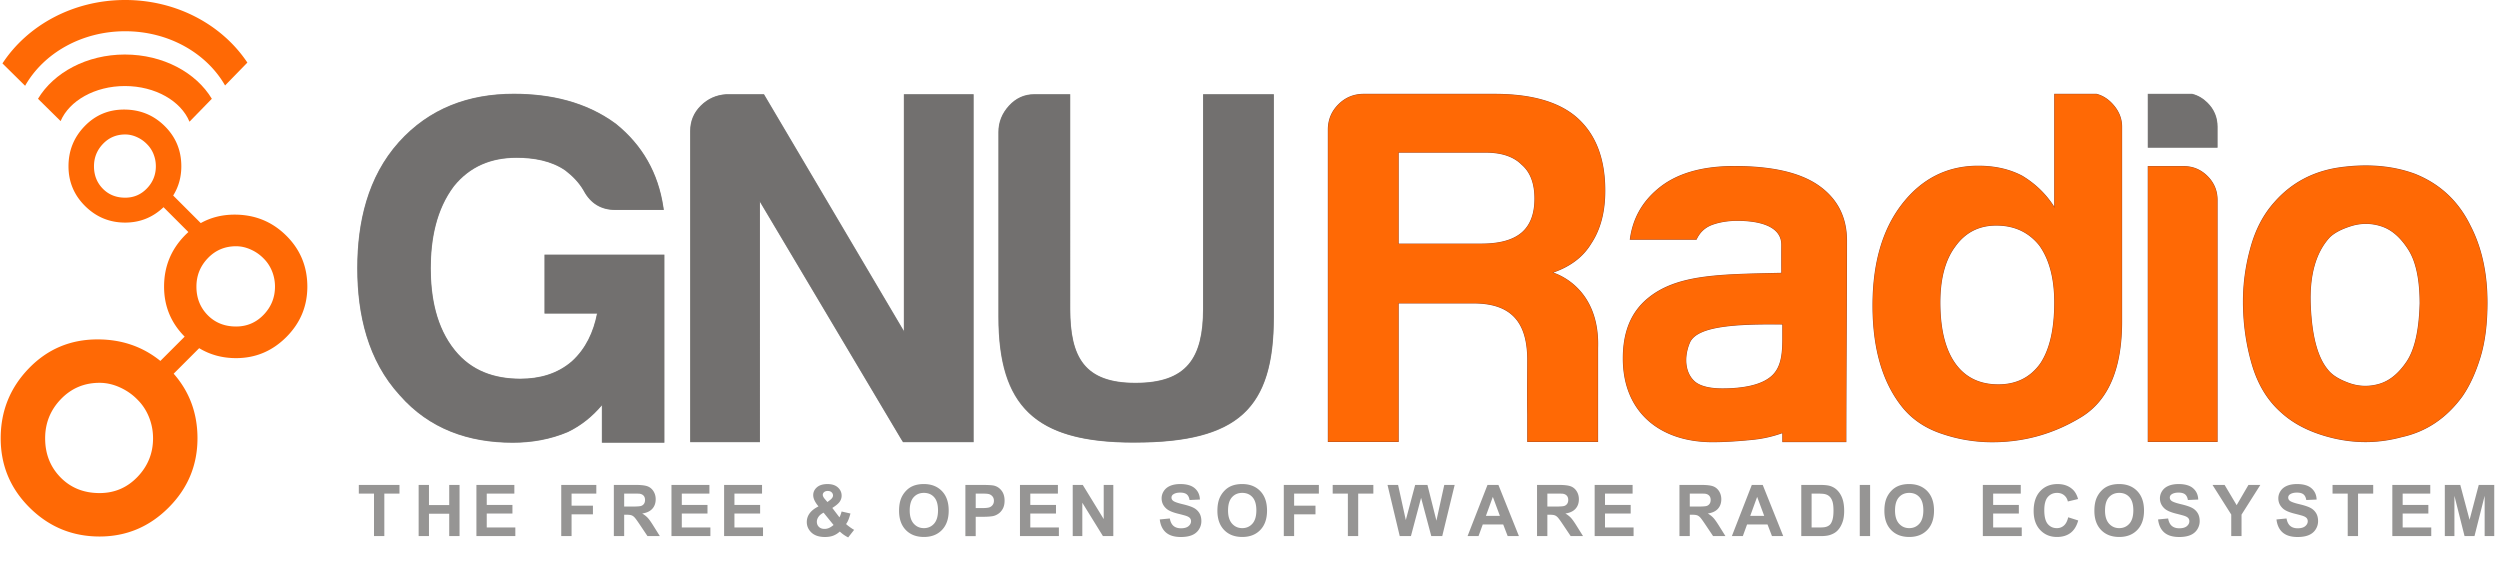
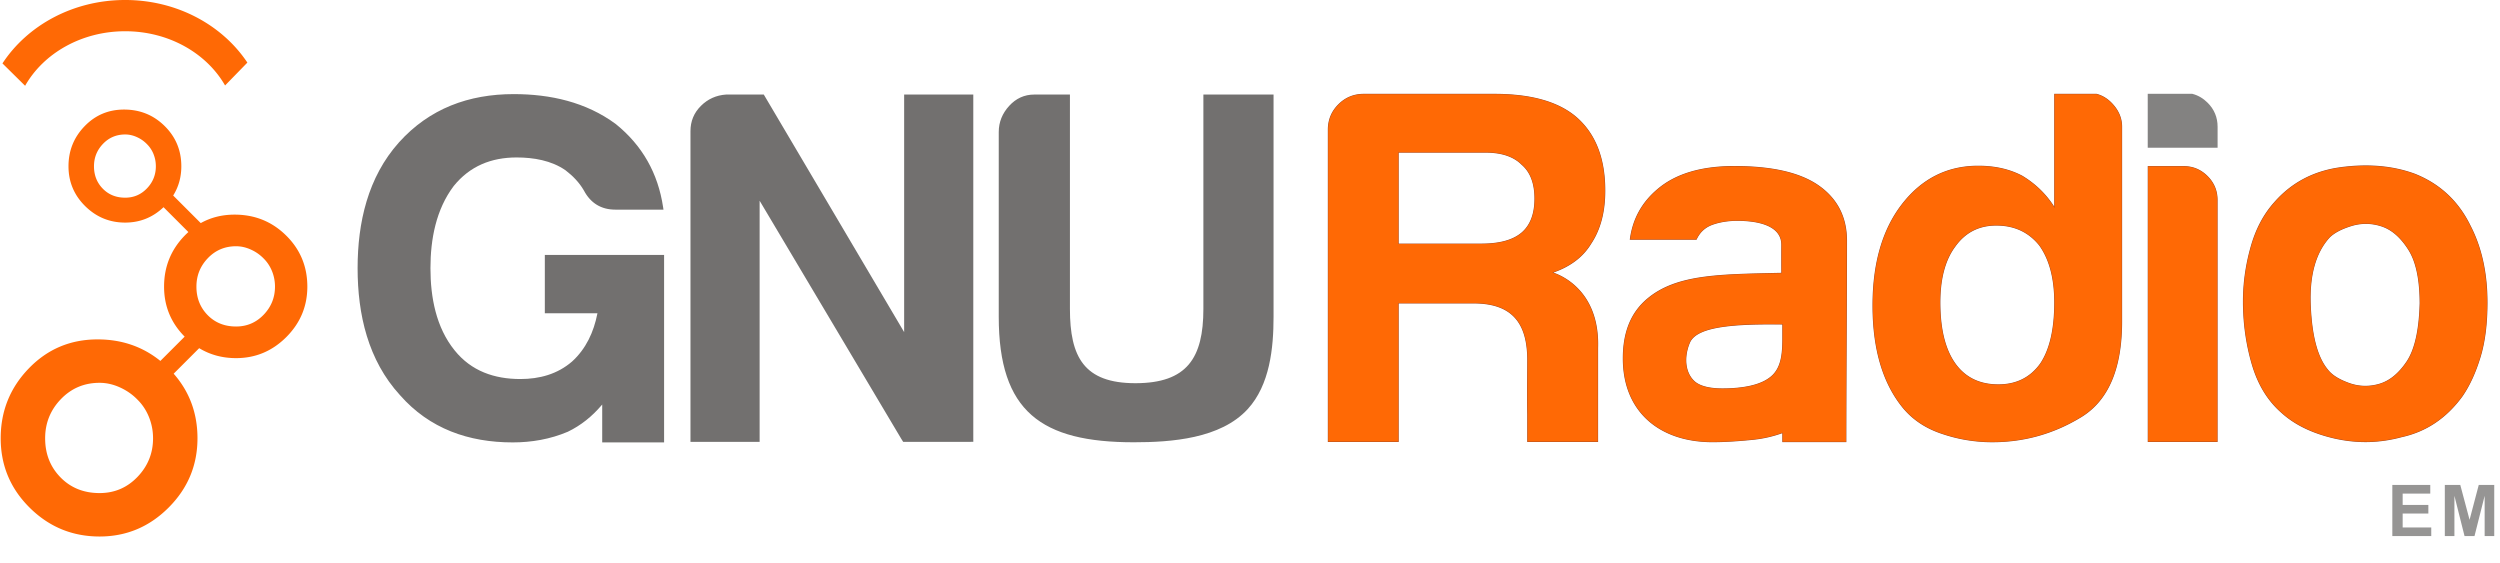
<svg xmlns="http://www.w3.org/2000/svg" width="2500" height="563" viewBox="40.301 36.236 620.878 139.9">
  <g fill="#838281">
-     <path d="M185.142 83.619c-1.134-1.967-2.732-3.61-4.528-4.986-3.508-2.444-7.93-3.178-12.125-3.178-6.275 0-11.573 2.144-15.545 7.062-4.397 5.825-5.765 13.213-5.765 20.367 0 7.168 1.368 14.676 6 20.377 4.113 5.106 9.8 7.07 16.252 7.07 4.723 0 9.16-1.195 12.784-4.327 3.476-3.154 5.365-7.317 6.258-11.845h-13.057V99.5h29.817V146.258h-15.559v-9.26c-2.331 2.736-5.106 5.008-8.408 6.598l-.014.008-.014.007c-4.355 1.846-8.986 2.647-13.702 2.647-11.01 0-20.743-3.406-28.088-11.771-7.959-8.681-10.556-20.102-10.556-31.603 0-11.374 2.551-22.674 10.315-31.34 7.565-8.405 17.348-12.016 28.57-12.016 9.085 0 17.978 1.967 25.39 7.437l.011.007.011.008c6.63 5.343 10.53 12.284 11.792 20.703l.11.74h-12.065c-3.564 0-6.218-1.65-7.884-4.804zM211.618 68.826v77.297h17.358V86.439l34.976 58.79.56.894h4.61l12.958-.004-.004-.89V59.639h-17.358v58.79l-34.742-58.79h-9.422c-2.477.17-4.592 1.123-6.328 2.86-1.74 1.735-2.608 3.83-2.608 6.328zM288.213 69.06v45.896c0 22.06 8.919 31.27 33.644 31.27 26.03 0 34.824-8.437 34.824-31.27V59.638h-17.614v53.348c0 12.31-4.153 18.375-16.799 18.375-12.59 0-16.186-6.296-16.186-18.375V59.638h-8.932c-2.477 0-4.592.953-6.329 2.86-1.74 1.906-2.608 4.085-2.608 6.561z" />
-   </g>
+     </g>
  <path d="M356.589 59.73h-17.433v53.26c0 12.199-4.054 18.467-16.888 18.467-12.809 0-16.274-6.548-16.274-18.468V59.73h-8.844c-2.505 0-4.582.982-6.265 2.829-1.683 1.846-2.58 3.996-2.58 6.501v45.897c0 23.584 10.599 31.181 33.556 31.181 9.322 0 21.554-.882 28.3-8.235 5.51-6.006 6.431-15.161 6.431-22.943V59.73zM211.706 146.034h17.182v-59.92l35.139 59.07.531.85h4.557l12.87-.007-.004-.797v-85.5h-17.182v59.031L229.92 59.73h-9.365c-2.441.166-4.539 1.102-6.272 2.831-1.732 1.733-2.58 3.816-2.58 6.265v77.208zM204.995 88.335l-.095-.634c-1.258-8.39-5.145-15.314-11.76-20.647l-.008-.007-.01-.007c-7.395-5.457-16.275-7.42-25.338-7.42-11.172 0-20.941 3.582-28.506 11.984-7.753 8.652-10.29 19.941-10.29 31.28 0 11.466 2.587 22.875 10.534 31.542 7.345 8.366 17.068 11.743 28.02 11.743 4.703 0 9.33-.804 13.667-2.643l.01-.004.015-.007c3.26-1.57 6.038-3.827 8.376-6.573l.16-.184v9.414h15.378v-46.58h-29.636v14.482h13.074l-.02.106c-.9 4.557-2.807 8.73-6.287 11.891-3.639 3.15-8.1 4.351-12.844 4.351-6.46 0-12.182-1.963-16.324-7.104-4.646-5.722-6.02-13.245-6.02-20.434 0-7.172 1.37-14.58 5.782-20.424 3.994-4.95 9.326-7.097 15.612-7.097 4.217 0 8.653.74 12.182 3.196 1.804 1.382 3.416 3.037 4.553 5.014 1.651 3.122 4.273 4.755 7.813 4.755h11.962z" fill="#72706f" />
  <path d="M370.078 68.479V146.064h17.613v-34.418h18.61c9.634 0 13.328 4.967 13.328 14.072v.217c-.002 2.814-.046 5.637-.04 8.457v.145c-.003 1.53.007 3.063.04 4.594v6.932h17.613V122.717c.42-12.74-7.295-17.436-11.105-18.748 4.298-1.504 7.431-3.896 9.421-7.198 2.308-3.472 3.472-7.854 3.472-13.147 0-7.94-2.308-13.973-6.943-18.123-4.468-3.958-11.326-5.95-20.578-5.95h-32.497c-2.477 0-4.594.869-6.329 2.605-1.737 1.729-2.605 3.846-2.605 6.323zm17.614 28.284v-22.59h21.573c3.96 0 6.943.996 8.934 2.986 2.14 1.82 3.22 4.636 3.22 8.426 0 3.81-1.08 6.626-3.22 8.447-2.159 1.82-5.462 2.73-9.929 2.73h-20.578zM512.622 87.089c-4.806 6.288-7.198 14.628-7.198 25.066 0 10.585 2.393 18.926 7.198 25.044 2.478 3.155 5.78 5.419 9.93 6.817a38.648 38.648 0 0 0 12.638 2.117c7.94 0 15.307-2.075 22.081-6.203 6.796-4.13 10.184-12.067 10.184-23.816V67.718c0-2.138-.826-4.085-2.478-5.822-1.136-1.194-2.43-1.977-3.88-2.35h-10.516v28.029c-1.99-3.133-4.637-5.694-7.939-7.685-3.133-1.651-6.774-2.477-10.924-2.477-7.77 0-14.142 3.219-19.096 9.676zm13.402 10.415c2.477-3.472 5.863-5.208 10.162-5.208 4.467 0 8.023 1.65 10.67 4.954 2.477 3.472 3.726 8.193 3.726 14.142 0 6.626-1.164 11.665-3.473 15.138-2.476 3.47-5.948 5.207-10.415 5.207-4.637 0-8.193-1.736-10.67-5.207-2.477-3.473-3.727-8.512-3.727-15.138 0-5.948 1.25-10.585 3.727-13.888zM573.818 77.505V146.063h17.36V85.93c0-2.308-.826-4.298-2.478-5.95-1.65-1.65-3.64-2.476-5.948-2.476h-8.934z" fill="#95472b" />
  <path d="M573.818 72.946h17.36v-5.208c0-2.33-.826-4.32-2.478-5.97-1.122-1.123-2.4-1.864-3.83-2.223h-11.053v13.4z" fill="#838281" />
  <path d="M621.774 77.773c-6.774.91-12.32 3.854-16.618 8.807-2.646 2.985-4.594 6.69-5.822 11.157-1.249 4.467-1.862 8.933-1.862 13.4 0 5.463.74 10.713 2.223 15.752 1.503 5.06 3.98 9.06 7.452 12.046 3.302 2.964 7.727 5.08 13.273 6.329 5.546 1.229 11.03 1.102 16.491-.381 6.12-1.334 11.18-4.721 15.137-10.161 1.821-2.646 3.304-5.886 4.468-9.696 1.165-3.79 1.735-8.342 1.735-13.634 0-7.282-1.396-13.655-4.213-19.095-2.984-6.12-7.62-10.438-13.887-12.915-5.463-1.99-11.58-2.52-18.377-1.61zm-7.43 34.487c-.34-7.516 1.227-13.19 4.7-17 1.163-1.143 2.983-2.096 5.461-2.858 2.477-.741 4.976-.7 7.452.127s4.657 2.73 6.562 5.716c1.905 2.964 2.857 7.43 2.857 13.4-.168 6.605-1.248 11.41-3.217 14.374-1.99 2.986-4.277 4.85-6.838 5.59-2.562.74-5.082.656-7.559-.254s-4.213-2.012-5.207-3.345c-2.476-2.984-3.895-8.234-4.21-15.75zM483.011 146.098h15.925c0-16.682.162-33.35.162-50.033 0-5.94-2.389-10.57-7.187-13.868-4.61-3.15-11.543-4.714-20.802-4.714-8.244 0-14.608 1.903-19.068 5.687-3.975 3.318-6.278 7.526-6.934 12.642h16.595c.825-1.818 2.136-3.044 3.953-3.7 1.817-.656 3.89-.994 6.194-.994 3.925 0 10.916.713 10.908 5.94a569.4 569.4 0 0 0 .007 6.967c-15.173.36-25.996.256-33.322 6.415-3.842 3.228-6.067 7.927-6.067 14.86 0 13.43 9.277 20.807 22.24 20.822h.252c2.93-.01 6.285-.221 10.084-.612a30.764 30.764 0 0 0 7.061-1.623v2.21zm0-28v2.71c-.038 3.456-.35 6.515-2.42 8.587-2.644 2.643-7.812 3.348-12.44 3.348-2.812 0-5.528-.466-6.987-1.843-2.524-2.381-2.413-6.448-1.093-9.511 1.764-4.092 11.312-4.64 22.94-4.514v1.223z" fill="#95472b" />
  <path d="M445.21 95.723h16.434c.822-1.782 2.126-3.026 3.98-3.696 1.987-.72 4.117-.999 6.225-.999 3.944 0 11.005.723 10.998 6.03-.003 2.322-.017 4.646.007 6.967v.088l-.088.004c-5.96.142-12.122.145-18.04.833-4.549.528-9.198 1.534-13.113 4.014-.737.468-1.446.985-2.115 1.549-4.514 3.791-6.035 9.035-6.035 14.79 0 13.39 9.249 20.717 22.15 20.731h.251c3.36-.01 6.74-.269 10.074-.613 2.406-.262 4.766-.8 7.04-1.619l.12-.043v2.247h15.744c0-16.647.163-33.297.163-49.943 0-5.843-2.321-10.474-7.147-13.794-5.705-3.898-14.035-4.699-20.75-4.699-6.65 0-13.79 1.237-19.01 5.666-3.918 3.278-6.214 7.43-6.888 12.487zm37.892 21.065v4.021c-.031 2.977-.212 6.414-2.448 8.65-2.888 2.887-8.635 3.373-12.504 3.373-2.197 0-5.368-.284-7.048-1.867-2.583-2.438-2.424-6.573-1.113-9.613 1.13-2.626 5.34-3.501 7.838-3.891 4.869-.758 10.262-.73 15.187-.677l.088.004zM620.441 145.177c5.5 1.219 11.016 1.095 16.452-.38 6.32-1.378 11.289-4.907 15.083-10.126 2.013-2.923 3.423-6.29 4.454-9.67 1.333-4.333 1.733-9.092 1.733-13.606 0-6.594-1.151-13.156-4.202-19.056-2.959-6.066-7.562-10.389-13.84-12.87-5.9-2.147-12.15-2.43-18.333-1.604-6.605.885-12.19 3.734-16.565 8.776-2.835 3.2-4.674 7.02-5.804 11.123-1.22 4.365-1.86 8.844-1.86 13.376 0 5.332.712 10.608 2.217 15.725 1.382 4.656 3.714 8.812 7.427 12.005 3.707 3.32 8.437 5.226 13.238 6.307zm-6.183-32.914c-.266-5.931.563-12.497 4.727-17.068 1.435-1.41 3.607-2.3 5.499-2.88 2.505-.752 5.024-.699 7.505.127 2.88.96 5.017 3.253 6.611 5.754 2.392 3.72 2.874 9.138 2.874 13.45-.117 4.476-.687 10.591-3.235 14.422-1.676 2.512-3.912 4.765-6.888 5.627-2.555.74-5.117.662-7.615-.256-1.874-.687-4.025-1.732-5.247-3.373-3.25-3.915-4.026-10.917-4.231-15.803z" fill="#ff6905" />
-   <path d="M573.912 72.857h17.18v-5.118c0-2.308-.819-4.275-2.45-5.907-1.067-1.067-2.319-1.831-3.773-2.197h-10.956v13.222z" fill="#72706f" />
  <path d="M573.91 77.595v68.379h17.182V85.929c0-2.296-.826-4.262-2.452-5.885-1.627-1.623-3.59-2.452-5.886-2.452h-8.844zM550.671 59.635v28.25l-.166-.262c-2.018-3.176-4.686-5.713-7.906-7.654-3.369-1.776-7.096-2.466-10.88-2.466-7.937 0-14.214 3.368-19.024 9.639-5.47 7.158-7.18 16.183-7.18 25.012 0 8.766 1.636 17.932 7.18 24.988 2.572 3.278 5.947 5.46 9.887 6.787a38.602 38.602 0 0 0 12.61 2.113c7.911 0 15.277-2.074 22.032-6.19 8.205-4.983 10.141-14.81 10.141-23.74V67.718c0-2.242-.919-4.147-2.452-5.76-1.065-1.12-2.329-1.937-3.82-2.322H550.67zm-3.743 37.562c2.902 4.069 3.743 9.3 3.743 14.195 0 5-.65 10.919-3.488 15.188-2.557 3.584-6.109 5.246-10.489 5.246-4.437 0-8.13-1.583-10.743-5.245-3.023-4.238-3.743-10.12-3.743-15.19 0-4.782.802-10.018 3.743-13.94 2.504-3.51 5.926-5.244 10.234-5.244 4.362-.001 8 1.567 10.743 4.99zM370.167 145.974H387.6v-34.42h18.698c9.584 0 13.418 4.897 13.418 14.163v.216c-.003 2.82-.046 5.637-.039 8.458v.145c-.003 1.531.007 3.062.04 4.592v6.846h17.432v-23.269c.16-4.833-.864-9.762-3.947-13.6-1.814-2.26-4.348-4.113-7.097-5.059l-.245-.085.245-.085c3.887-1.357 7.225-3.593 9.375-7.161 2.576-3.876 3.459-8.504 3.459-13.096 0-6.807-1.698-13.387-6.913-18.057-5.425-4.804-13.543-5.924-20.52-5.924h-32.495c-2.442 0-4.54.85-6.265 2.58-1.729 1.725-2.58 3.823-2.58 6.264v77.492zm48.09-68.882c2.497 2.13 3.249 5.33 3.249 8.493 0 3.168-.74 6.382-3.25 8.515-2.664 2.246-6.626 2.753-9.985 2.753h-20.668v-22.77h21.664c3.214 0 6.637.653 8.99 3.01zM111.238 94.767c3.506 3.465 5.26 7.696 5.26 12.692 0 4.875-1.744 9.055-5.23 12.54s-7.646 5.228-12.479 5.228c-3.393 0-6.448-.824-9.168-2.475l-6.34 6.342c3.944 4.488 5.917 9.839 5.917 16.05 0 6.698-2.394 12.44-7.182 17.228-4.786 4.787-10.5 7.18-17.143 7.18-6.752 0-12.536-2.38-17.35-7.14S40.3 151.898 40.3 145.146s2.323-12.535 6.974-17.351c4.648-4.815 10.35-7.222 17.101-7.222 5.988 0 11.188 1.783 15.602 5.35l6.036-6.036c-3.41-3.437-5.115-7.58-5.115-12.427 0-4.916 1.692-9.127 5.077-12.632.314-.325.636-.636.963-.931l-6.173-6.173c-2.682 2.548-5.857 3.822-9.526 3.822-3.87 0-7.188-1.365-9.948-4.094s-4.142-6.03-4.142-9.9c0-3.872 1.333-7.188 4-9.95 2.664-2.76 5.933-4.141 9.804-4.141 3.968 0 7.331 1.365 10.092 4.094s4.141 6.06 4.141 9.996c0 2.692-.675 5.116-2.024 7.27l6.854 6.853c2.497-1.403 5.301-2.105 8.411-2.105 5.035 0 9.307 1.733 12.811 5.199zM71.24 69.65c-2.189 0-4.03.777-5.52 2.333-1.492 1.555-2.238 3.41-2.238 5.569 0 2.22.73 4.077 2.19 5.569 1.46 1.49 3.315 2.237 5.568 2.237 2.126 0 3.927-.77 5.402-2.31s2.214-3.371 2.214-5.497c0-1.048-.19-2.047-.57-3a7.312 7.312 0 0 0-1.619-2.475 8.095 8.095 0 0 0-2.5-1.761c-.967-.444-1.943-.665-2.927-.665zm-6.365 61.713c-3.818 0-7.028 1.356-9.63 4.068s-3.9 5.949-3.9 9.713c0 3.874 1.271 7.11 3.817 9.713s5.784 3.902 9.713 3.902c3.708 0 6.85-1.342 9.423-4.027 2.573-2.684 3.86-5.88 3.86-9.588a13.94 13.94 0 0 0-.997-5.23c-.664-1.66-1.604-3.1-2.822-4.316-1.218-1.273-2.67-2.297-4.358-3.072-1.688-.774-3.39-1.163-5.106-1.163zM98.79 97.426c-2.78 0-5.118.987-7.012 2.96-1.894 1.976-2.84 4.333-2.84 7.073 0 2.82.926 5.177 2.78 7.07 1.853 1.895 4.21 2.84 7.071 2.84 2.7 0 4.985-.977 6.86-2.931 1.872-1.954 2.81-4.28 2.81-6.98 0-1.33-.242-2.6-.726-3.808s-1.169-2.256-2.056-3.143a10.24 10.24 0 0 0-3.173-2.236c-1.227-.563-2.465-.845-3.714-.845zM46.368 57.554C50.918 49.52 60.345 44 71.234 44c10.854 0 20.256 5.485 24.821 13.476l5.541-5.685c-6.213-9.323-17.487-15.556-30.362-15.556-12.967 0-24.312 6.323-30.496 15.758l5.63 5.56z" fill="#ff6905" />
-   <path d="M71.167 49.785c-9.484 0-17.688 4.484-21.598 10.996l5.617 5.547c2.163-5.054 8.501-8.713 15.98-8.713 7.555 0 13.944 3.734 16.045 8.865l5.555-5.698c-3.909-6.512-12.113-10.997-21.599-10.997z" fill="#ff6905" />
-   <path d="M133.062 169.449v-10.563h-3.772v-2.151h10.104v2.15h-3.764v10.564h-2.568zM144.155 169.449v-12.715h2.567v5.005h5.03v-5.005h2.567v12.715h-2.567v-5.56h-5.03v5.56h-2.567zM158.511 169.449v-12.715h9.428v2.15h-6.86v2.819h6.383v2.143h-6.384v3.46h7.104v2.143h-9.67zM179.59 169.449v-12.715h8.716v2.15h-6.149v3.01h5.308v2.15h-5.308v5.404h-2.568zM192.66 169.449v-12.715h5.402c1.36 0 2.347.114 2.962.343.616.229 1.11.635 1.48 1.219s.554 1.252.554 2.003c0 .954-.28 1.742-.84 2.363-.563.622-1.4 1.014-2.517 1.176a6 6 0 0 1 1.375 1.066c.361.388.85 1.075 1.461 2.064l1.553 2.48h-3.07l-1.856-2.767c-.659-.99-1.109-1.612-1.353-1.87s-.5-.433-.77-.528c-.273-.096-.704-.143-1.294-.143h-.52v5.308h-2.568zm2.567-7.338h1.9c1.23 0 2-.052 2.307-.155.306-.104.546-.283.72-.538s.26-.572.26-.954c0-.428-.114-.773-.342-1.036-.229-.264-.55-.43-.968-.5-.208-.028-.832-.042-1.873-.042h-2.004v3.225zM206.981 169.449v-12.715h9.428v2.15h-6.86v2.819h6.383v2.143h-6.384v3.46h7.104v2.143h-9.67zM220.06 169.449v-12.715h9.427v2.15h-6.86v2.819h6.383v2.143h-6.384v3.46h7.104v2.143h-9.67zM252.37 167.897l-1.476 1.882a8.608 8.608 0 0 1-2.082-1.457c-.515.463-1.06.804-1.639 1.023s-1.266.33-2.064.33c-1.584 0-2.775-.445-3.573-1.336-.619-.688-.928-1.48-.928-2.376 0-.815.243-1.55.73-2.2.484-.65 1.21-1.214 2.176-1.694-.434-.515-.76-1.005-.98-1.47-.22-.466-.33-.906-.33-1.323 0-.77.308-1.421.924-1.955.616-.535 1.493-.803 2.632-.803 1.098 0 1.957.28 2.576.84.62.563.928 1.247.928 2.057 0 .515-.153 1.004-.46 1.466-.307.463-.925.986-1.856 1.57l1.77 2.333c.208-.37.387-.853.538-1.448l2.203.503c-.22.78-.41 1.352-.573 1.713a4.618 4.618 0 0 1-.52.906c.271.255.623.533 1.054.837.43.303.747.504.95.602zm-7.59-4.267c-.56.283-.98.624-1.257 1.023-.278.398-.417.807-.417 1.223 0 .526.172.955.516 1.288.344.332.805.498 1.383.498.382 0 .75-.074 1.102-.225s.737-.4 1.154-.746l-2.48-3.061zm.954-2.645l.66-.503c.485-.376.728-.75.728-1.12 0-.311-.117-.577-.35-.797s-.552-.33-.95-.33c-.389 0-.692.098-.912.29s-.33.419-.33.673c0 .3.185.665.555 1.093l.6.694zM263.535 163.17c0-1.295.193-2.382.581-3.261a5.985 5.985 0 0 1 1.185-1.744 4.96 4.96 0 0 1 1.644-1.145c.792-.335 1.705-.503 2.74-.503 1.873 0 3.372.58 4.497 1.743 1.124 1.162 1.687 2.778 1.687 4.849 0 2.053-.558 3.658-1.674 4.817-1.115 1.16-2.607 1.739-4.475 1.739-1.892 0-3.395-.577-4.51-1.73-1.116-1.153-1.675-2.741-1.675-4.765zm2.646-.087c0 1.439.332 2.53.997 3.274s1.51 1.114 2.533 1.114 1.863-.368 2.52-1.105.984-1.844.984-3.317c0-1.457-.32-2.545-.959-3.262s-1.487-1.075-2.545-1.075c-1.059 0-1.91.363-2.559 1.089s-.97 1.819-.97 3.282zM280.015 169.449v-12.715h4.12c1.561 0 2.578.063 3.053.19.73.19 1.34.606 1.83 1.245s.737 1.464.737 2.476c0 .78-.142 1.438-.425 1.97-.284.53-.644.949-1.08 1.253s-.88.505-1.33.603c-.614.12-1.502.183-2.664.183h-1.674v4.796h-2.567zm2.567-10.563v3.607h1.405c1.012 0 1.688-.066 2.03-.2.34-.132.607-.34.801-.624.194-.283.291-.612.291-.988 0-.463-.136-.844-.407-1.145a1.774 1.774 0 0 0-1.032-.564c-.307-.058-.923-.086-1.848-.086h-1.24zM293.58 169.449v-12.715h9.427v2.15h-6.86v2.819h6.383v2.143h-6.384v3.46h7.104v2.143h-9.67zM306.687 169.449v-12.715h2.498l5.204 8.49v-8.49h2.385v12.715h-2.576l-5.125-8.292v8.292h-2.386zM328.318 165.313l2.498-.243c.15.839.456 1.454.915 1.848.46.393 1.08.59 1.86.59.827 0 1.45-.175 1.87-.525.418-.35.628-.76.628-1.227 0-.301-.088-.557-.265-.768s-.484-.396-.924-.551c-.3-.104-.986-.29-2.055-.556-1.376-.341-2.342-.76-2.897-1.258-.78-.7-1.17-1.552-1.17-2.56 0-.646.183-1.252.55-1.815s.896-.993 1.587-1.288 1.525-.442 2.502-.442c1.596 0 2.797.35 3.604 1.05.807.699 1.23 1.633 1.271 2.8l-2.567.114c-.11-.653-.346-1.123-.707-1.41-.36-.286-.903-.43-1.626-.43-.746 0-1.33.154-1.752.46a.924.924 0 0 0-.408.79c0 .3.127.558.381.77.324.273 1.11.557 2.36.852 1.248.295 2.171.6 2.77.915a3.56 3.56 0 0 1 1.405 1.292c.338.546.507 1.222.507 2.025 0 .729-.202 1.41-.607 2.047-.405.636-.977 1.108-1.717 1.418-.74.309-1.663.464-2.767.464-1.607 0-2.842-.371-3.704-1.114-.859-.743-1.374-1.826-1.542-3.248zM342.64 163.17c0-1.295.193-2.382.581-3.261a6.002 6.002 0 0 1 1.184-1.744 4.96 4.96 0 0 1 1.644-1.145c.792-.335 1.706-.503 2.741-.503 1.873 0 3.372.58 4.497 1.743 1.124 1.162 1.687 2.778 1.687 4.849 0 2.053-.558 3.658-1.674 4.817-1.116 1.16-2.608 1.739-4.475 1.739-1.89 0-3.395-.577-4.51-1.73s-1.675-2.741-1.675-4.765zm2.645-.087c0 1.439.333 2.53.998 3.274s1.51 1.114 2.533 1.114 1.864-.368 2.52-1.105.984-1.844.984-3.317c0-1.457-.32-2.545-.959-3.262s-1.487-1.075-2.545-1.075-1.91.363-2.559 1.089-.972 1.819-.972 3.282zM359.137 169.449v-12.715h8.717v2.15h-6.149v3.01h5.308v2.15h-5.308v5.404h-2.568zM375.06 169.449v-10.563h-3.772v-2.151h10.104v2.15h-3.765v10.564h-2.567zM387.948 169.449l-3.036-12.715h2.628l1.917 8.733 2.324-8.733h3.054l2.23 8.88 1.95-8.88h2.585l-3.088 12.715h-2.724l-2.532-9.506-2.524 9.506h-2.784zM417.563 169.449h-2.793l-1.11-2.888h-5.082l-1.05 2.888h-2.724l4.952-12.715h2.715l5.092 12.715zm-4.728-5.03l-1.752-4.72-1.717 4.72h3.47zM422.064 169.449v-12.715h5.403c1.36 0 2.347.114 2.962.343.616.229 1.11.635 1.48 1.219s.554 1.252.554 2.003c0 .954-.28 1.742-.84 2.363-.563.622-1.4 1.014-2.517 1.176a6 6 0 0 1 1.375 1.066c.361.388.85 1.075 1.461 2.064l1.553 2.48h-3.07l-1.856-2.767c-.659-.99-1.109-1.612-1.353-1.87s-.5-.433-.77-.528c-.273-.096-.704-.143-1.294-.143h-.52v5.308h-2.568zm2.567-7.338h1.9c1.23 0 2-.052 2.307-.155.306-.104.546-.283.72-.538s.26-.572.26-.954c0-.428-.114-.773-.342-1.036-.229-.264-.55-.43-.968-.5-.208-.028-.832-.042-1.873-.042h-2.004v3.225zM436.385 169.449v-12.715h9.428v2.15h-6.86v2.819h6.383v2.143h-6.383v3.46h7.104v2.143h-9.672zM457.454 169.449v-12.715h5.403c1.36 0 2.347.114 2.962.343.616.229 1.11.635 1.48 1.219s.554 1.252.554 2.003c0 .954-.28 1.742-.84 2.363-.563.622-1.4 1.014-2.517 1.176a6 6 0 0 1 1.375 1.066c.361.388.85 1.075 1.461 2.064l1.553 2.48h-3.07l-1.856-2.767c-.659-.99-1.109-1.612-1.353-1.87s-.5-.433-.77-.528c-.273-.096-.704-.143-1.294-.143h-.52v5.308h-2.568zm2.568-7.338h1.9c1.23 0 2-.052 2.307-.155.306-.104.546-.283.72-.538s.26-.572.26-.954c0-.428-.114-.773-.342-1.036-.229-.264-.55-.43-.968-.5-.208-.028-.832-.042-1.873-.042h-2.004v3.225zM483.241 169.449h-2.793l-1.11-2.888h-5.082l-1.05 2.888h-2.724l4.952-12.715h2.715l5.092 12.715zm-4.727-5.03l-1.752-4.72-1.717 4.72h3.47zM487.726 156.735h4.691c1.06 0 1.865.08 2.42.243.746.22 1.385.609 1.917 1.17.532.562.937 1.248 1.214 2.06.278.813.417 1.815.417 3.006 0 1.047-.13 1.949-.39 2.706-.319.926-.772 1.674-1.362 2.247-.445.434-1.047.77-1.805 1.015-.566.179-1.323.269-2.27.269h-4.832v-12.716zm2.567 2.15v8.422h1.916c.717 0 1.234-.04 1.553-.121.416-.104.762-.28 1.036-.53.275-.247.5-.656.673-1.226.173-.57.26-1.346.26-2.33s-.087-1.736-.26-2.263c-.174-.526-.417-.937-.729-1.231-.312-.295-.709-.495-1.188-.6-.358-.08-1.062-.12-2.107-.12h-1.154zM502.262 169.449v-12.715h2.567v12.715h-2.567zM508.378 163.17c0-1.295.193-2.382.581-3.261a5.985 5.985 0 0 1 1.185-1.744 4.957 4.957 0 0 1 1.643-1.145c.793-.335 1.706-.503 2.741-.503 1.873 0 3.372.58 4.497 1.743 1.124 1.162 1.687 2.778 1.687 4.849 0 2.053-.558 3.658-1.674 4.817-1.116 1.16-2.608 1.739-4.476 1.739-1.89 0-3.395-.577-4.51-1.73s-1.674-2.741-1.674-4.765zm2.645-.087c0 1.439.333 2.53.998 3.274s1.51 1.114 2.533 1.114 1.863-.368 2.52-1.105.984-1.844.984-3.317c0-1.457-.32-2.545-.959-3.262s-1.487-1.075-2.545-1.075c-1.059 0-1.912.363-2.559 1.089-.648.726-.972 1.819-.972 3.282zM532.841 169.449v-12.715h9.428v2.15h-6.86v2.819h6.383v2.143h-6.384v3.46h7.104v2.143h-9.67zM554.054 164.775l2.49.789c-.383 1.388-1.017 2.419-1.904 3.092-.888.674-2.014 1.01-3.379 1.01-1.688 0-3.076-.576-4.162-1.73-1.088-1.152-1.63-2.73-1.63-4.73 0-2.116.546-3.76 1.638-4.931 1.094-1.171 2.53-1.756 4.311-1.756 1.556 0 2.82.46 3.791 1.379.578.544 1.012 1.324 1.301 2.342l-2.54.607c-.15-.66-.466-1.18-.942-1.562s-1.057-.572-1.738-.572c-.943 0-1.708.338-2.295 1.015s-.88 1.772-.88 3.287c0 1.607.29 2.753.867 3.435.578.683 1.33 1.023 2.255 1.023.682 0 1.27-.217 1.761-.65s.843-1.118 1.056-2.048zM560.56 163.17c0-1.295.193-2.382.582-3.261a6.002 6.002 0 0 1 1.184-1.744 4.96 4.96 0 0 1 1.644-1.145c.792-.335 1.706-.503 2.741-.503 1.873 0 3.371.58 4.496 1.743s1.688 2.778 1.688 4.849c0 2.053-.559 3.658-1.674 4.817-1.116 1.16-2.608 1.739-4.476 1.739-1.892 0-3.395-.577-4.51-1.73-1.117-1.153-1.675-2.741-1.675-4.765zm2.645-.087c0 1.439.333 2.53.997 3.274.666.743 1.51 1.114 2.533 1.114s1.863-.368 2.52-1.105.984-1.844.984-3.317c0-1.457-.32-2.545-.959-3.262s-1.486-1.075-2.545-1.075-1.91.363-2.559 1.089-.97 1.819-.97 3.282zM576.39 165.313l2.497-.243c.15.839.456 1.454.915 1.848.46.393 1.08.59 1.86.59.827 0 1.45-.175 1.87-.525.418-.35.628-.76.628-1.227 0-.301-.088-.557-.265-.768-.176-.211-.484-.396-.924-.551-.3-.104-.985-.29-2.055-.556-1.377-.341-2.342-.76-2.897-1.258-.78-.7-1.17-1.552-1.17-2.56 0-.646.183-1.252.55-1.815s.896-.993 1.587-1.288c.691-.295 1.525-.442 2.503-.442 1.596 0 2.797.35 3.604 1.05.807.699 1.23 1.633 1.271 2.8l-2.567.114c-.109-.653-.346-1.123-.707-1.41-.36-.286-.903-.43-1.626-.43-.746 0-1.33.154-1.752.46a.926.926 0 0 0-.407.79c0 .3.127.558.381.77.324.273 1.11.557 2.36.852s2.172.6 2.77.915a3.557 3.557 0 0 1 1.404 1.292c.34.546.508 1.222.508 2.025 0 .729-.202 1.41-.607 2.047-.404.636-.977 1.108-1.717 1.418-.74.309-1.663.464-2.767.464-1.607 0-2.842-.371-3.704-1.114-.862-.743-1.376-1.826-1.544-3.248zM594.57 169.449v-5.352l-4.658-7.363h3.01l2.992 5.03 2.932-5.03h2.957l-4.675 7.38v5.335h-2.559zM605.81 165.313l2.497-.243c.15.839.456 1.454.915 1.848.46.393 1.08.59 1.86.59.827 0 1.45-.175 1.87-.525.418-.35.628-.76.628-1.227 0-.301-.088-.557-.265-.768-.176-.211-.484-.396-.924-.551-.3-.104-.985-.29-2.055-.556-1.377-.341-2.342-.76-2.897-1.258-.78-.7-1.17-1.552-1.17-2.56 0-.646.183-1.252.55-1.815s.896-.993 1.587-1.288c.691-.295 1.525-.442 2.503-.442 1.596 0 2.797.35 3.604 1.05.807.699 1.23 1.633 1.271 2.8l-2.567.114c-.109-.653-.346-1.123-.707-1.41-.36-.286-.903-.43-1.626-.43-.746 0-1.33.154-1.752.46a.926.926 0 0 0-.407.79c0 .3.127.558.381.77.324.273 1.11.557 2.36.852s2.172.6 2.77.915a3.557 3.557 0 0 1 1.404 1.292c.34.546.508 1.222.508 2.025 0 .729-.202 1.41-.607 2.047-.404.636-.977 1.108-1.717 1.418-.74.309-1.663.464-2.767.464-1.607 0-2.842-.371-3.704-1.114-.862-.743-1.376-1.826-1.544-3.248zM623.513 169.449v-10.563h-3.772v-2.151h10.104v2.15h-3.765v10.564h-2.567z" fill="#969594" />
  <g>
    <path d="M634.597 169.449v-12.715h9.428v2.15h-6.86v2.819h6.384v2.143h-6.384v3.46h7.104v2.143h-9.672z" fill="#969594" />
  </g>
  <g>
    <path d="M647.641 169.449v-12.715h3.842l2.308 8.673 2.281-8.673h3.851v12.715h-2.385v-10.01l-2.524 10.01h-2.472l-2.516-10.01v10.01h-2.385z" fill="#969594" />
  </g>
</svg>